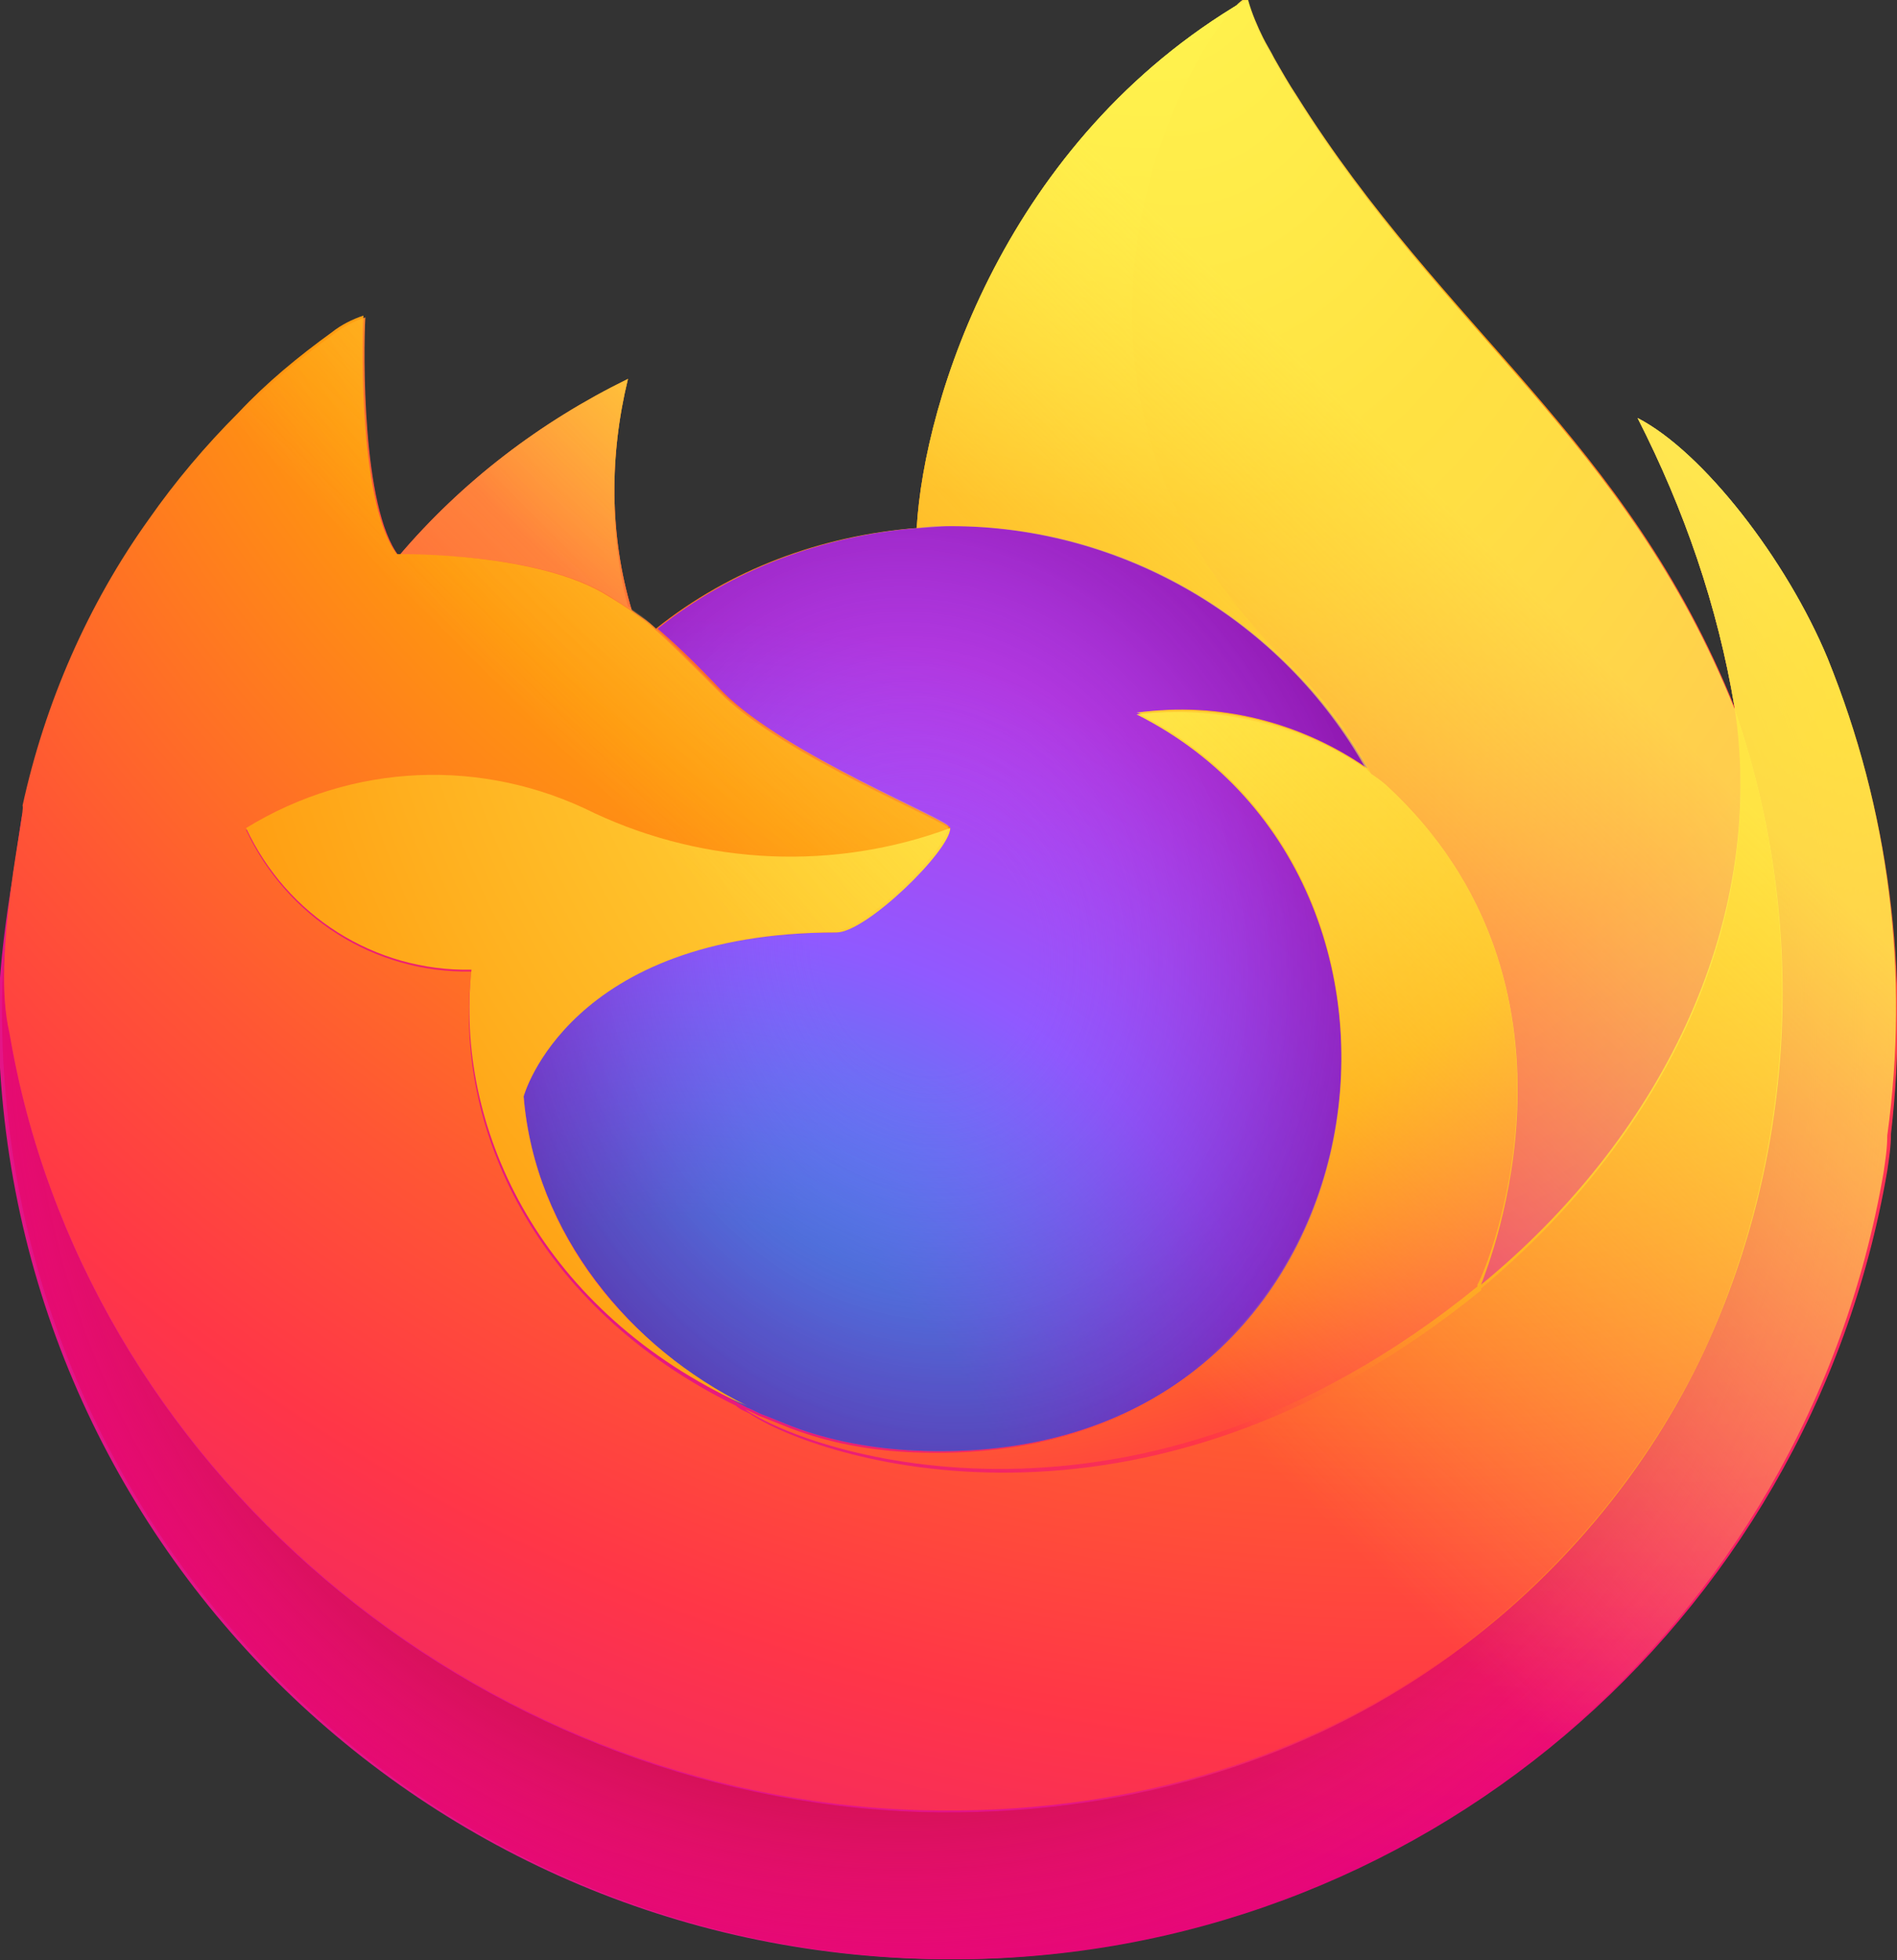
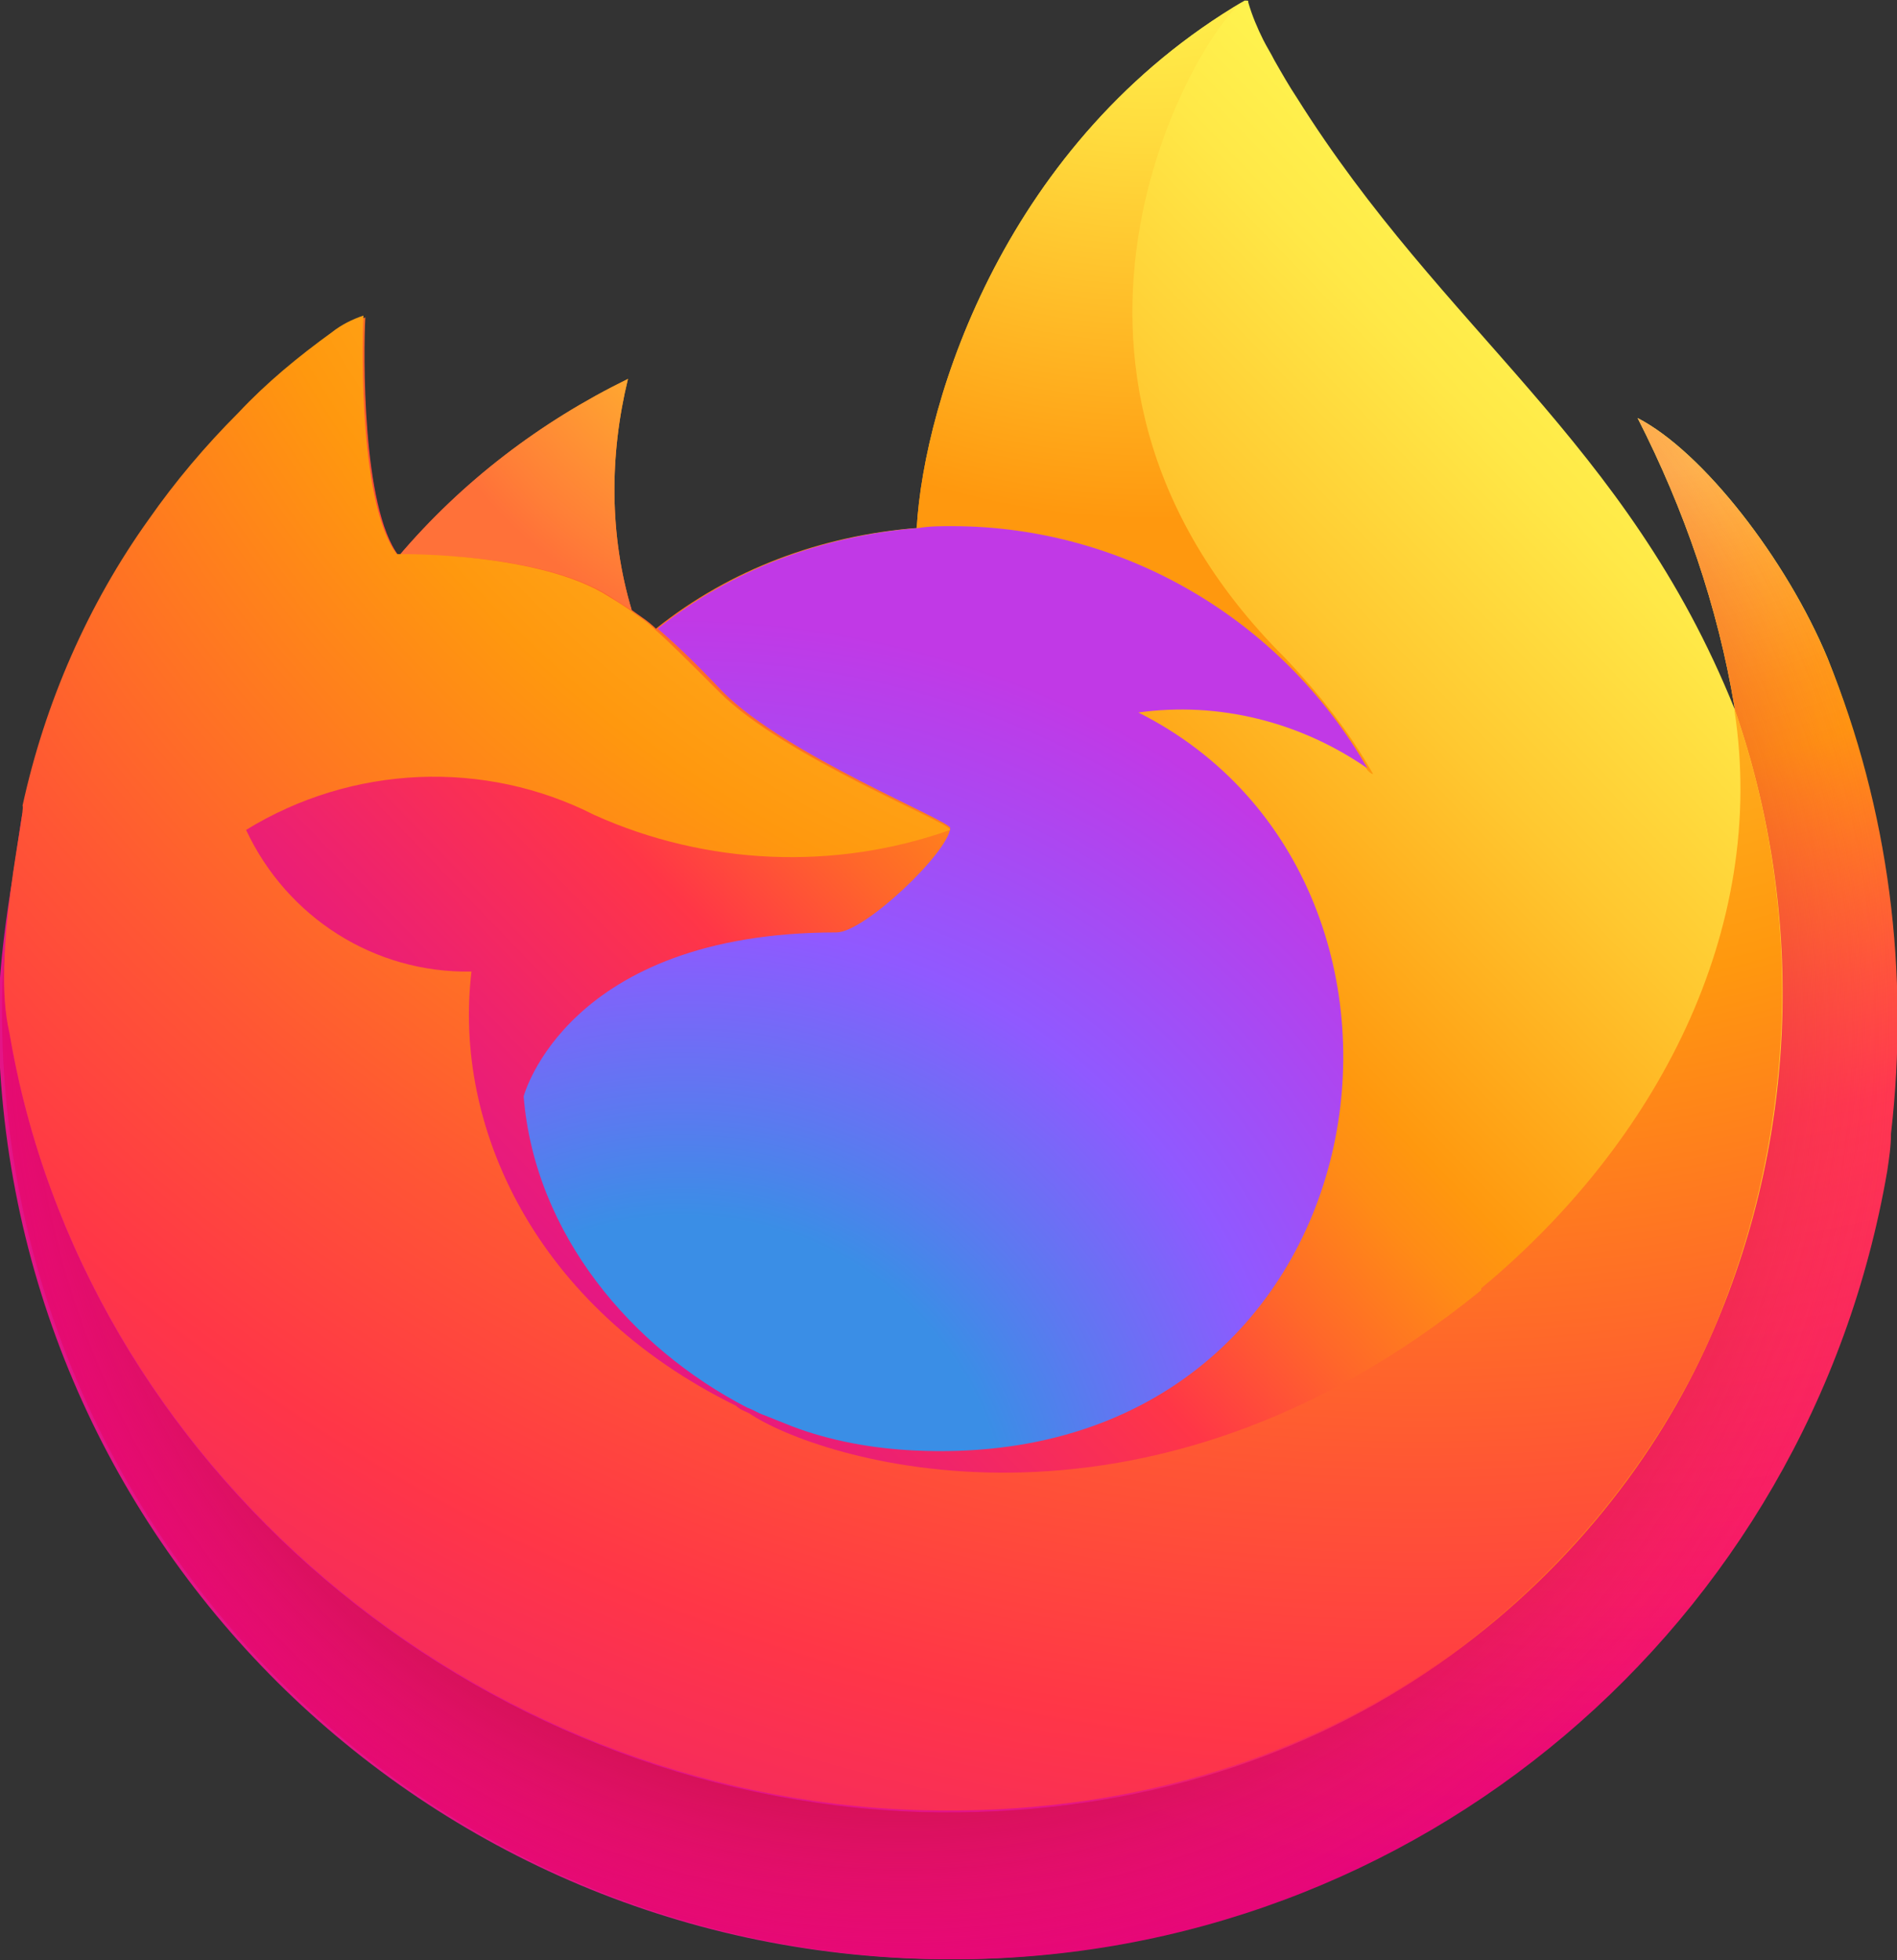
<svg xmlns="http://www.w3.org/2000/svg" version="1.0" id="Layer_1" x="0px" y="0px" viewBox="0 0 100 103.3" enable-background="new 0 0 100 103.3" xml:space="preserve">
  <rect x="0" y="0" width="100" height="103.3" fill="#333333" stroke="none" />
  <g>
    <g transform="matrix(.982 0 0 .982 .697 .72)">
      <linearGradient id="SVGID_1_" gradientUnits="userSpaceOnUse" x1="98.449" y1="-3187.897" x2="13.818" y2="-3269.552" gradientTransform="matrix(0.982 0 0 -0.982 -6.006 -3114.9)">
        <stop offset="4.800000e-02" style="stop-color:#FFF44F" />
        <stop offset="0.111" style="stop-color:#FFE847" />
        <stop offset="0.225" style="stop-color:#FFC830" />
        <stop offset="0.368" style="stop-color:#FF980E" />
        <stop offset="0.401" style="stop-color:#FF8B16" />
        <stop offset="0.462" style="stop-color:#FF672A" />
        <stop offset="0.534" style="stop-color:#FF3647" />
        <stop offset="0.705" style="stop-color:#E31587" />
      </linearGradient>
      <path fill="url(#SVGID_1_)" d="M97.4,34.6c-2.2-5.3-6.7-11.1-10.2-12.9c2.5,4.9,4.3,10.1,5.2,15.5l0,0.1    C86.6,22.9,76.8,17.1,68.9,4.5c-0.4-0.6-0.8-1.3-1.2-2c-0.2-0.4-0.4-0.7-0.6-1.1c-0.3-0.6-0.6-1.3-0.8-2c0-0.1,0-0.1-0.1-0.1    c0,0-0.1,0-0.1,0c0,0,0,0,0,0c0,0,0,0,0,0l0,0C53.3,6.8,48.9,20.7,48.5,27.6c-5.1,0.4-10,2.2-14,5.4c-0.4-0.4-0.9-0.7-1.3-1    C32,28,32,23.7,33,19.6c-4.7,2.3-8.9,5.5-12.3,9.5h0c-2-2.6-1.9-11-1.8-12.8c-0.6,0.2-1.2,0.5-1.7,0.9c-1.8,1.3-3.5,2.7-5,4.3    c-1.7,1.8-3.3,3.7-4.8,5.7v0v0c-3.3,4.6-5.6,9.9-6.8,15.4l-0.1,0.3c-0.1,0.4-0.4,2.7-0.5,3.2c0,0,0,0.1,0,0.1    c-0.4,2.3-0.7,4.7-0.8,7v0.3c0,28.2,22.9,50.9,51.1,50.9c24.8,0,45.9-17.9,50.1-42.3c0.1-0.7,0.2-1.3,0.2-2    C101.8,51.5,100.6,42.7,97.4,34.6L97.4,34.6z M38.7,74.5c0.2,0.1,0.5,0.2,0.7,0.3l0,0C39.2,74.7,38.9,74.6,38.7,74.5z M92.4,37.2    L92.4,37.2L92.4,37.2L92.4,37.2z" />
      <radialGradient id="SVGID_00000181773070012902725290000009581857565636219290_" cx="-8026.489" cy="5497.011" r="106.277" gradientTransform="matrix(0.982 0 0 -0.982 7969.296 5409.107)" gradientUnits="userSpaceOnUse">
        <stop offset="0.129" style="stop-color:#FFBD4F" />
        <stop offset="0.186" style="stop-color:#FFAC31" />
        <stop offset="0.247" style="stop-color:#FF9D17" />
        <stop offset="0.283" style="stop-color:#FF980E" />
        <stop offset="0.403" style="stop-color:#FF563B" />
        <stop offset="0.467" style="stop-color:#FF3750" />
        <stop offset="0.71" style="stop-color:#F5156C" />
        <stop offset="0.782" style="stop-color:#EB0878" />
        <stop offset="0.86" style="stop-color:#E50080" />
      </radialGradient>
      <path fill="url(#SVGID_00000181773070012902725290000009581857565636219290_)" d="M97.4,34.6c-2.2-5.3-6.7-11.1-10.2-12.9    c2.5,4.9,4.3,10.1,5.2,15.5v0l0,0.1c3.9,11.2,3.4,23.6-1.6,34.4c-5.8,12.5-20,25.4-42.1,24.8C24.8,95.7,3.7,78-0.2,54.7    c-0.7-3.7,0-5.5,0.4-8.5c-0.5,2.3-0.8,4.7-0.8,7v0.3c0,28.2,22.9,50.9,51.1,50.9c24.8,0,45.9-17.9,50.1-42.3    c0.1-0.7,0.2-1.3,0.2-2C101.8,51.5,100.7,42.7,97.4,34.6L97.4,34.6z" />
      <radialGradient id="SVGID_00000111173585774405069050000001510040552552038276_" cx="-8066.672" cy="5452.81" r="106.277" gradientTransform="matrix(0.982 0 0 -0.982 7969.296 5409.107)" gradientUnits="userSpaceOnUse">
        <stop offset="0.3" style="stop-color:#960E18" />
        <stop offset="0.351" style="stop-color:#B11927;stop-opacity:0.74" />
        <stop offset="0.435" style="stop-color:#DB293D;stop-opacity:0.343" />
        <stop offset="0.497" style="stop-color:#F5334B;stop-opacity:9.400000e-02" />
        <stop offset="0.53" style="stop-color:#FF3750;stop-opacity:0" />
      </radialGradient>
      <path fill="url(#SVGID_00000111173585774405069050000001510040552552038276_)" d="M97.4,34.6c-2.2-5.3-6.7-11.1-10.2-12.9    c2.5,4.9,4.3,10.1,5.2,15.5v0l0,0.1c3.9,11.2,3.4,23.6-1.6,34.4c-5.8,12.5-20,25.4-42.1,24.8C24.8,95.7,3.7,78-0.2,54.7    c-0.7-3.7,0-5.5,0.4-8.5c-0.5,2.3-0.8,4.7-0.8,7v0.3c0,28.2,22.9,50.9,51.1,50.9c24.8,0,45.9-17.9,50.1-42.3    c0.1-0.7,0.2-1.3,0.2-2C101.8,51.5,100.7,42.7,97.4,34.6L97.4,34.6z" />
      <radialGradient id="SVGID_00000111172987478708559910000012349483686221473933_" cx="-8053.278" cy="5521.121" r="76.985" gradientTransform="matrix(0.982 0 0 -0.982 7969.296 5409.107)" gradientUnits="userSpaceOnUse">
        <stop offset="0.132" style="stop-color:#FFF44F" />
        <stop offset="0.252" style="stop-color:#FFDC3E" />
        <stop offset="0.506" style="stop-color:#FF9D12" />
        <stop offset="0.526" style="stop-color:#FF980E" />
      </radialGradient>
      <path fill="url(#SVGID_00000111172987478708559910000012349483686221473933_)" d="M72.7,40.6c0.1,0.1,0.2,0.2,0.3,0.2    c-1.3-2.3-2.9-4.3-4.7-6.2C52.4,18.8,64.1,0.3,66.1-0.7l0,0C53.3,6.8,48.9,20.7,48.5,27.6c0.6,0,1.2-0.1,1.8-0.1    C59.6,27.5,68.1,32.5,72.7,40.6L72.7,40.6z" />
      <radialGradient id="SVGID_00000044145886889672754620000010756170821198953354_" cx="-8078.727" cy="5424.682" r="50.6" gradientTransform="matrix(0.982 0 0 -0.982 7969.296 5409.107)" gradientUnits="userSpaceOnUse">
        <stop offset="0.353" style="stop-color:#3A8EE6" />
        <stop offset="0.472" style="stop-color:#5C79F0" />
        <stop offset="0.669" style="stop-color:#9059FF" />
        <stop offset="1" style="stop-color:#C139E6" />
      </radialGradient>
      <path fill="url(#SVGID_00000044145886889672754620000010756170821198953354_)" d="M50.3,43.7c-0.1,1.3-4.6,5.6-6.1,5.6    c-14.5,0-16.8,8.8-16.8,8.8c0.6,7.4,5.8,13.5,12,16.7c0.3,0.1,0.6,0.3,0.9,0.4c0.5,0.2,1,0.4,1.5,0.6c2.1,0.8,4.4,1.2,6.6,1.3    c25.4,1.2,30.3-30.4,12-39.6c4.3-0.6,8.7,0.5,12.3,3c-4.6-8-13.1-13-22.3-13c-0.6,0-1.2,0-1.8,0.1c-5.1,0.4-10,2.2-14,5.4    c0.8,0.7,1.7,1.5,3.5,3.4C41.5,39.8,50.3,43.3,50.3,43.7L50.3,43.7z" />
      <radialGradient id="SVGID_00000021820455122588834390000003937185909560311712_" cx="-8544.296" cy="5741.845" r="26.832" gradientTransform="matrix(0.955 -0.231 -0.27 -1.117 9759.086 4490.176)" gradientUnits="userSpaceOnUse">
        <stop offset="0.206" style="stop-color:#9059FF;stop-opacity:0" />
        <stop offset="0.278" style="stop-color:#8C4FF3;stop-opacity:6.400000e-02" />
        <stop offset="0.747" style="stop-color:#7716A8;stop-opacity:0.45" />
        <stop offset="0.975" style="stop-color:#6E008B;stop-opacity:0.6" />
      </radialGradient>
-       <path fill="url(#SVGID_00000021820455122588834390000003937185909560311712_)" d="M50.3,43.7c-0.1,1.3-4.6,5.6-6.1,5.6    c-14.5,0-16.8,8.8-16.8,8.8c0.6,7.4,5.8,13.5,12,16.7c0.3,0.1,0.6,0.3,0.9,0.4c0.5,0.2,1,0.4,1.5,0.6c2.1,0.8,4.4,1.2,6.6,1.3    c25.4,1.2,30.3-30.4,12-39.6c4.3-0.6,8.7,0.5,12.3,3c-4.6-8-13.1-13-22.3-13c-0.6,0-1.2,0-1.8,0.1c-5.1,0.4-10,2.2-14,5.4    c0.8,0.7,1.7,1.5,3.5,3.4C41.5,39.8,50.3,43.3,50.3,43.7L50.3,43.7z" />
      <radialGradient id="SVGID_00000115488365489788338710000004109843261654556319_" cx="-8068.012" cy="5501.03" r="36.408" gradientTransform="matrix(0.982 0 0 -0.982 7969.296 5409.107)" gradientUnits="userSpaceOnUse">
        <stop offset="0" style="stop-color:#FFE226" />
        <stop offset="0.121" style="stop-color:#FFDB27" />
        <stop offset="0.295" style="stop-color:#FFC82A" />
        <stop offset="0.502" style="stop-color:#FFA930" />
        <stop offset="0.732" style="stop-color:#FF7E37" />
        <stop offset="0.792" style="stop-color:#FF7139" />
      </radialGradient>
      <path fill="url(#SVGID_00000115488365489788338710000004109843261654556319_)" d="M32.1,31.3c0.4,0.3,0.8,0.5,1.1,0.7    C32,28,32,23.7,33,19.6c-4.7,2.3-8.9,5.5-12.3,9.5C21,29,28.4,28.9,32.1,31.3z" />
      <radialGradient id="SVGID_00000097491882505181494570000004714477417945716880_" cx="-8038.544" cy="5525.14" r="155.338" gradientTransform="matrix(0.982 0 0 -0.982 7969.296 5409.107)" gradientUnits="userSpaceOnUse">
        <stop offset="0.113" style="stop-color:#FFF44F" />
        <stop offset="0.456" style="stop-color:#FF980E" />
        <stop offset="0.622" style="stop-color:#FF5634" />
        <stop offset="0.716" style="stop-color:#FF3647" />
        <stop offset="0.904" style="stop-color:#E31587" />
      </radialGradient>
      <path fill="url(#SVGID_00000097491882505181494570000004714477417945716880_)" d="M-0.2,54.7c3.9,23.2,25,41,48.9,41.7    C70.8,97,84.9,84.2,90.8,71.7c4.9-10.8,5.5-23.2,1.6-34.4v0c0,0,0-0.1,0,0l0,0.1c1.8,11.8-4.2,23.2-13.6,31l0,0.1    c-18.3,14.9-35.8,9-39.3,6.6c-0.2-0.1-0.5-0.2-0.7-0.4C28,69.4,23.6,59.7,24.6,51.4c-5.2,0.1-9.9-2.9-12.1-7.6    c5.7-3.5,12.8-3.8,18.7-0.8c6,2.7,12.9,3,19.1,0.8c0-0.4-8.9-3.9-12.4-7.4c-1.8-1.8-2.7-2.7-3.5-3.4c-0.4-0.4-0.9-0.7-1.3-1    c-0.3-0.2-0.6-0.4-1.1-0.7c-3.7-2.4-11.1-2.3-11.4-2.3h0c-2-2.6-1.9-11-1.8-12.8c-0.6,0.2-1.2,0.5-1.7,0.9c-1.8,1.3-3.5,2.7-5,4.3    c-1.8,1.8-3.4,3.7-4.8,5.7v0v0c-3.3,4.6-5.6,9.9-6.8,15.4C0.7,42.7-1.2,50.6-0.2,54.7L-0.2,54.7z" />
      <radialGradient id="SVGID_00000065043156099281681290000016622993042478662310_" cx="-6359.332" cy="7668.521" r="113.774" gradientTransform="matrix(0.103 0.977 0.641 -6.775691e-02 -4198.969 6725.255)" gradientUnits="userSpaceOnUse">
        <stop offset="0" style="stop-color:#FFF44F" />
        <stop offset="6.000000e-02" style="stop-color:#FFE847" />
        <stop offset="0.168" style="stop-color:#FFC830" />
        <stop offset="0.304" style="stop-color:#FF980E" />
        <stop offset="0.356" style="stop-color:#FF8B16" />
        <stop offset="0.455" style="stop-color:#FF672A" />
        <stop offset="0.57" style="stop-color:#FF3647" />
        <stop offset="0.737" style="stop-color:#E31587" />
      </radialGradient>
-       <path fill="url(#SVGID_00000065043156099281681290000016622993042478662310_)" d="M68.2,34.6c1.9,1.8,3.5,3.9,4.7,6.2    c0.3,0.2,0.5,0.4,0.8,0.6c11.6,10.7,5.5,25.7,5.1,26.8c9.4-7.7,15.4-19.2,13.6-31C86.6,22.8,76.8,17,68.9,4.4    c-0.4-0.6-0.8-1.3-1.2-2c-0.2-0.4-0.4-0.7-0.6-1.1c-0.3-0.6-0.6-1.3-0.8-2c0-0.1,0-0.1-0.1-0.1c0,0-0.1,0-0.1,0c0,0,0,0,0,0    c0,0,0,0,0,0C64.1,0.2,52.4,18.8,68.2,34.6L68.2,34.6z" />
      <radialGradient id="SVGID_00000127734317141715207380000007424841482139617197_" cx="-8068.012" cy="5487.635" r="96.965" gradientTransform="matrix(0.982 0 0 -0.982 7969.296 5409.107)" gradientUnits="userSpaceOnUse">
        <stop offset="0.137" style="stop-color:#FFF44F" />
        <stop offset="0.48" style="stop-color:#FF980E" />
        <stop offset="0.592" style="stop-color:#FF5634" />
        <stop offset="0.655" style="stop-color:#FF3647" />
        <stop offset="0.904" style="stop-color:#E31587" />
      </radialGradient>
-       <path fill="url(#SVGID_00000127734317141715207380000007424841482139617197_)" d="M73.7,41.4c-0.2-0.2-0.5-0.4-0.8-0.6    c-0.1-0.1-0.2-0.2-0.3-0.2c-3.6-2.5-8-3.5-12.3-3c18.3,9.2,13.4,40.7-12,39.6c-2.3-0.1-4.5-0.5-6.6-1.3c-0.5-0.2-1-0.4-1.5-0.6    c-0.3-0.1-0.6-0.3-0.9-0.4l0,0c3.5,2.4,21,8.3,39.3-6.6l0-0.1C79.2,67.2,85.3,52.1,73.7,41.4L73.7,41.4z" />
      <radialGradient id="SVGID_00000126290033029257482530000000143348061109547923_" cx="-8042.562" cy="5482.277" r="106.132" gradientTransform="matrix(0.982 0 0 -0.982 7969.296 5409.107)" gradientUnits="userSpaceOnUse">
        <stop offset="9.400000e-02" style="stop-color:#FFF44F" />
        <stop offset="0.231" style="stop-color:#FFE141" />
        <stop offset="0.509" style="stop-color:#FFAF1E" />
        <stop offset="0.626" style="stop-color:#FF980E" />
      </radialGradient>
-       <path fill="url(#SVGID_00000126290033029257482530000000143348061109547923_)" d="M27.4,58.1c0,0,2.4-8.8,16.8-8.8    c1.6,0,6.1-4.4,6.1-5.6c-6.2,2.3-13.1,2-19.1-0.8c-6-3-13-2.7-18.7,0.8c2.2,4.7,6.9,7.7,12.1,7.6c-0.9,8.3,3.5,18,14.1,23.1    c0.2,0.1,0.5,0.2,0.7,0.3C33.1,71.6,28,65.5,27.4,58.1L27.4,58.1z" />
      <linearGradient id="SVGID_00000029744612065832438890000014393291506477520288_" gradientUnits="userSpaceOnUse" x1="97.412" y1="-3187.463" x2="25.412" y2="-3259.476" gradientTransform="matrix(0.982 0 0 -0.982 -6.006 -3114.9)">
        <stop offset="0.167" style="stop-color:#FFF44F;stop-opacity:0.8" />
        <stop offset="0.266" style="stop-color:#FFF44F;stop-opacity:0.634" />
        <stop offset="0.489" style="stop-color:#FFF44F;stop-opacity:0.217" />
        <stop offset="0.6" style="stop-color:#FFF44F;stop-opacity:0" />
      </linearGradient>
-       <path fill="url(#SVGID_00000029744612065832438890000014393291506477520288_)" d="M97.4,34.6c-2.2-5.3-6.7-11.1-10.2-12.9    c2.5,4.9,4.3,10.1,5.2,15.5l0,0.1C86.6,22.9,76.8,17.1,68.9,4.5c-0.4-0.6-0.8-1.3-1.2-2c-0.2-0.4-0.4-0.7-0.6-1.1    c-0.3-0.6-0.6-1.3-0.8-2c0-0.1,0-0.1-0.1-0.1c0,0-0.1,0-0.1,0c0,0,0,0,0,0c0,0,0,0,0,0l0,0C53.3,6.8,48.9,20.7,48.5,27.6    c0.6,0,1.2-0.1,1.8-0.1c9.2,0,17.8,5,22.3,13c-3.6-2.5-8-3.5-12.3-3c18.3,9.2,13.4,40.7-12,39.6c-2.3-0.1-4.5-0.5-6.6-1.3    c-0.5-0.2-1-0.4-1.5-0.6c-0.3-0.1-0.6-0.3-0.9-0.4l0,0c-0.2-0.1-0.5-0.2-0.7-0.4c0.2,0.1,0.5,0.2,0.7,0.3    c-6.2-3.2-11.4-9.3-12-16.7c0,0,2.4-8.8,16.8-8.8c1.6,0,6.1-4.4,6.1-5.6c0-0.4-8.9-3.9-12.4-7.4c-1.8-1.8-2.7-2.7-3.5-3.4    c-0.4-0.4-0.9-0.7-1.3-1C32,28,32,23.7,33,19.6c-4.7,2.3-8.9,5.5-12.3,9.5h0c-2-2.6-1.9-11-1.8-12.8c-0.6,0.2-1.2,0.5-1.7,0.9    c-1.8,1.3-3.5,2.7-5,4.3c-1.7,1.8-3.3,3.7-4.8,5.7v0v0c-3.3,4.6-5.6,9.9-6.8,15.4L0.6,43c-0.1,0.4-0.5,2.7-0.6,3.2    c-0.4,2.4-0.6,4.7-0.8,7.1v0.3c0,28.2,22.9,50.9,51.1,50.9c24.8,0,45.9-17.9,50.1-42.3c0.1-0.7,0.2-1.3,0.2-2    C101.8,51.5,100.7,42.7,97.4,34.6L97.4,34.6z M92.4,37.2L92.4,37.2L92.4,37.2z" />
    </g>
  </g>
</svg>